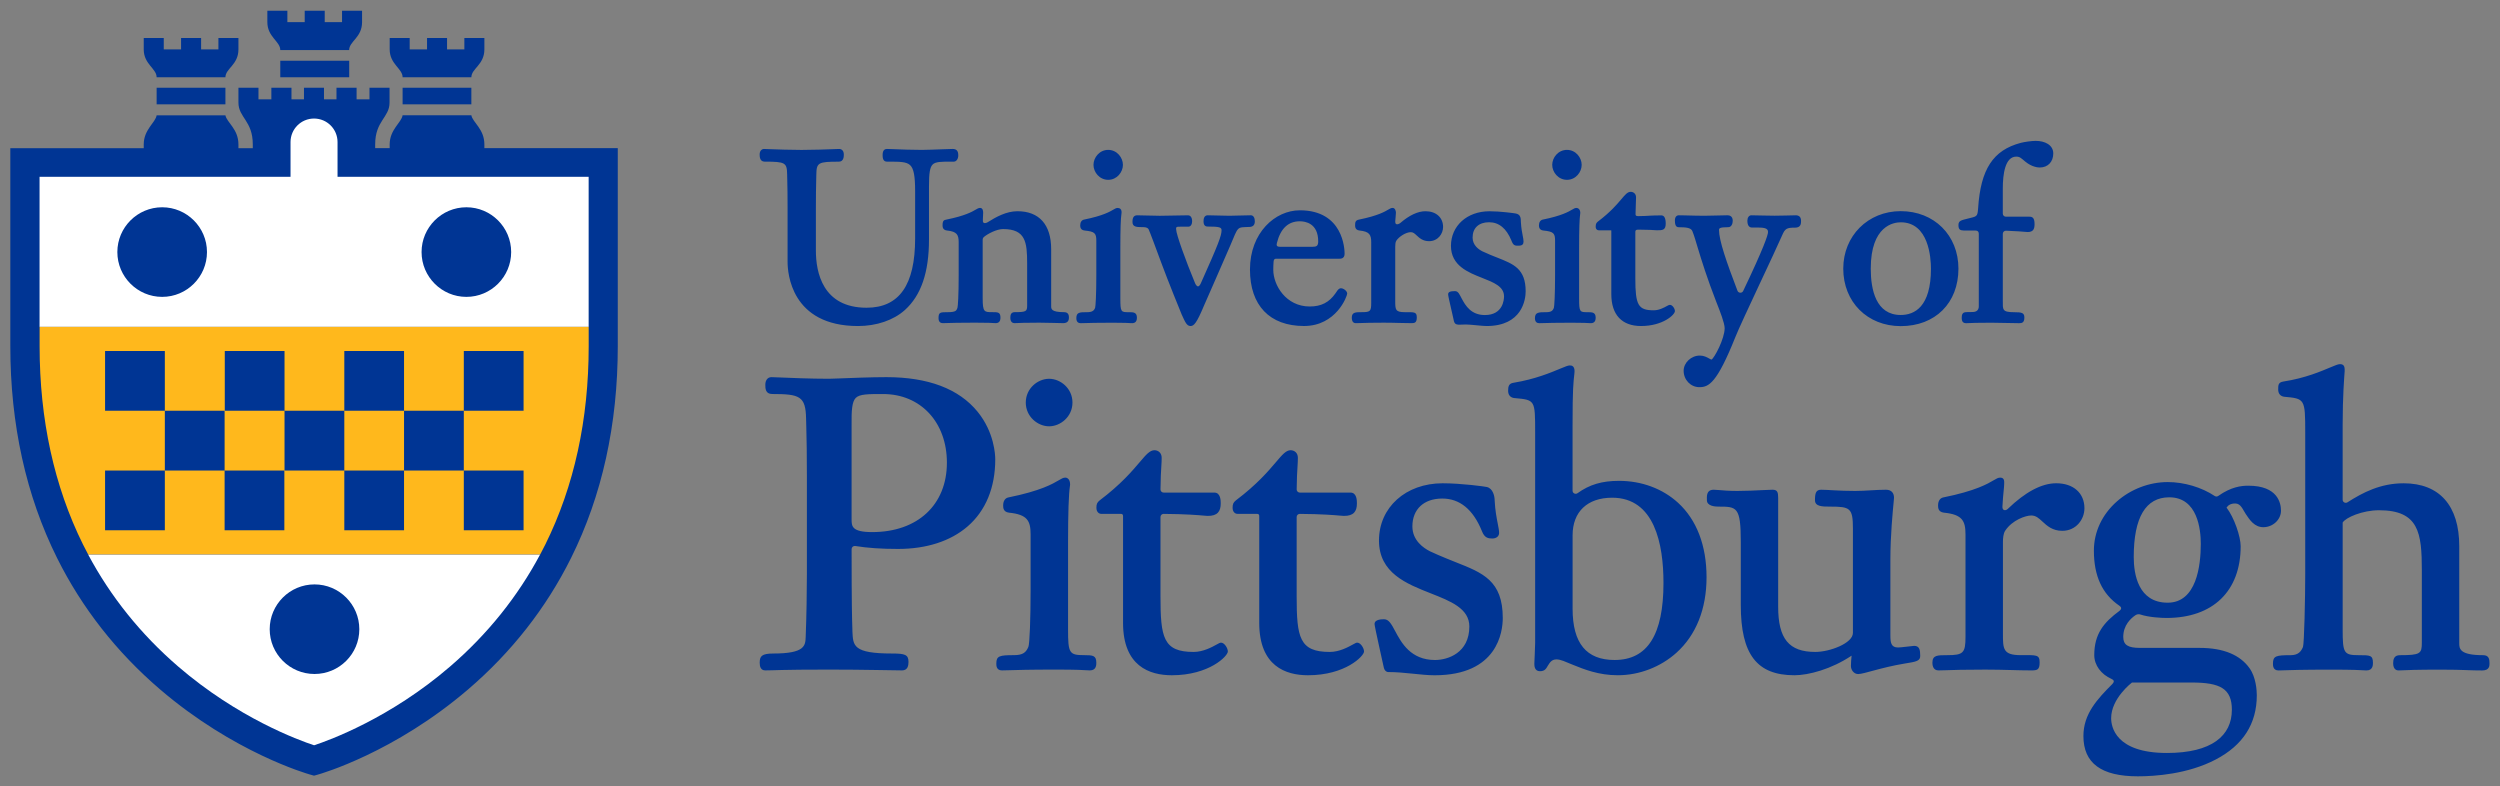
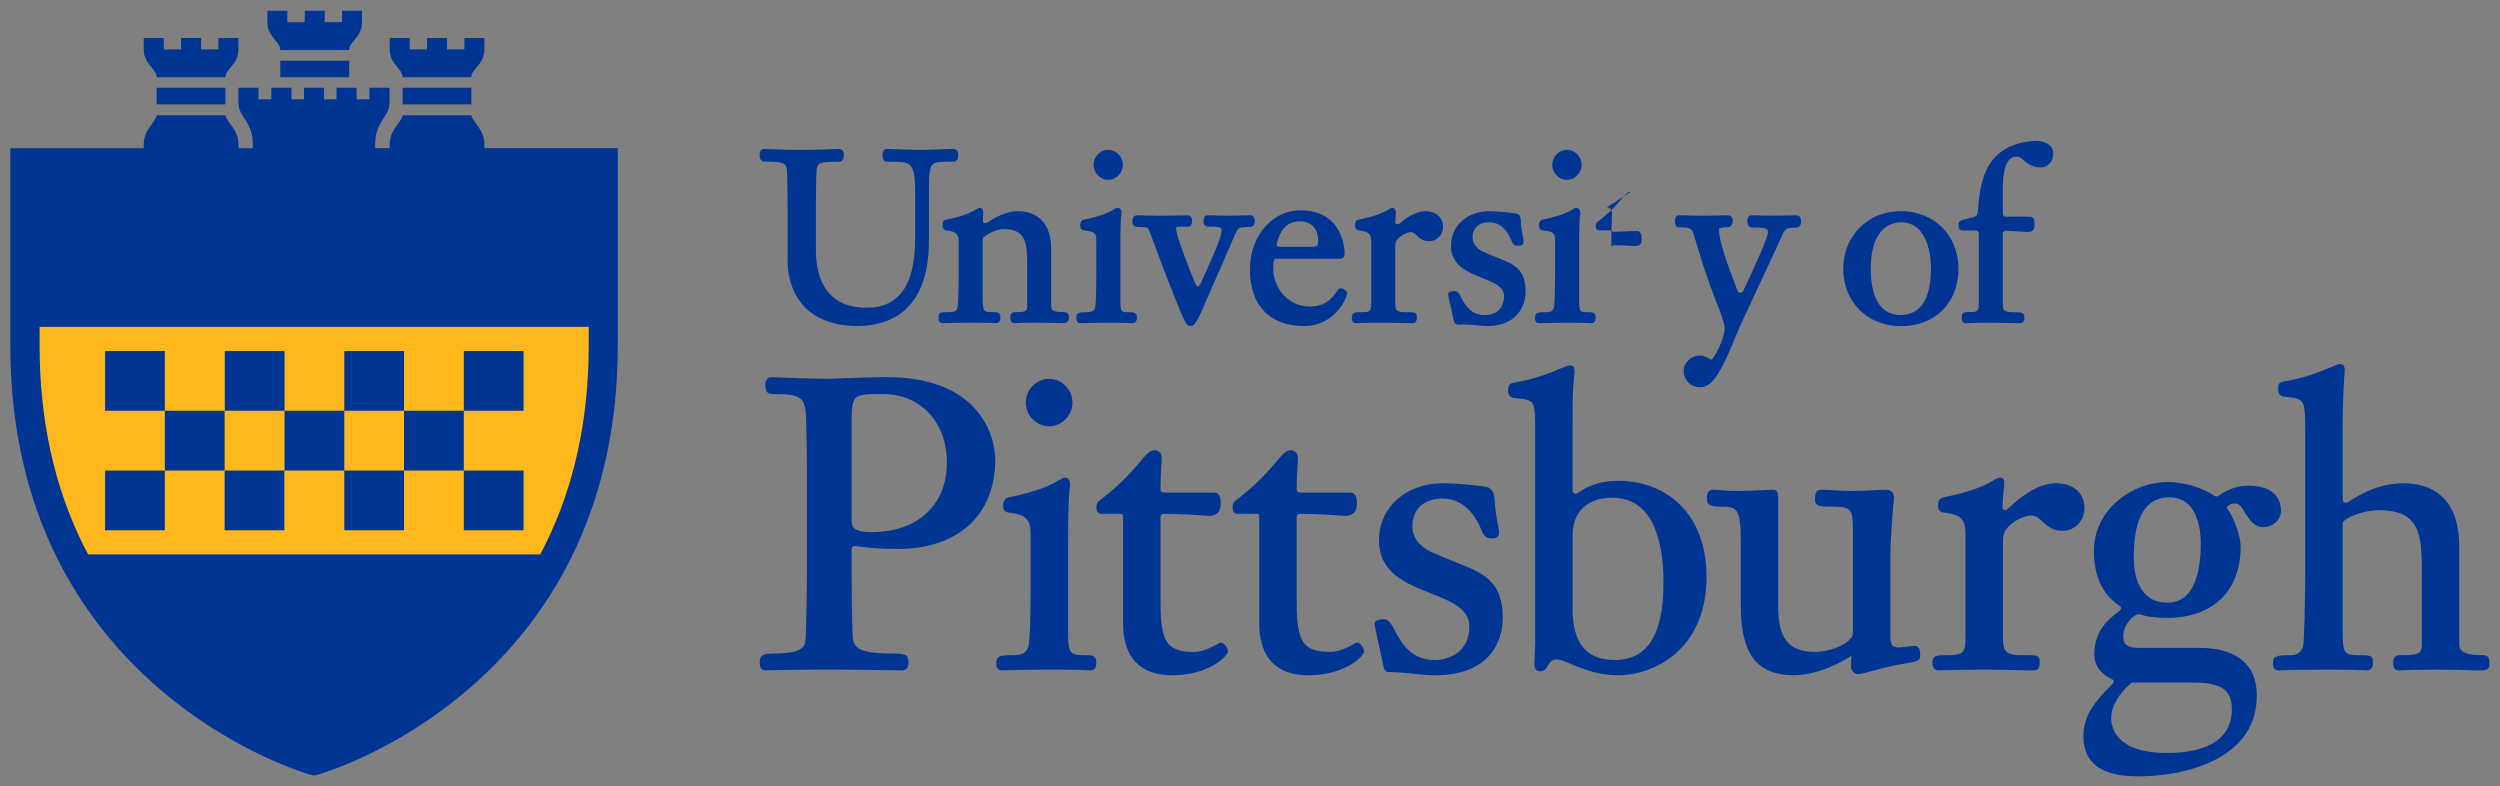
<svg xmlns="http://www.w3.org/2000/svg" width="247" height="77.658" viewBox="0 0 247 77.658">
  <rect x="0" y="0" width="247" height="77.658" fill="#808080" stroke="none" />
  <g transform="matrix(1.333 0 0 -1.333 -381.99 498.91)">
-     <path d="m306.38 373.48v-0.844c0-1.105 0.958-1.421 0.958-2.07h5.105c0 0.649 0.957 0.922 0.957 2.07v0.844h-1.484v-0.844h-1.283v0.844h-1.484v-0.844h-1.285v0.844h-1.484zm-9.163-2.02v-0.844c0-1.105 0.957-1.419 0.957-2.068h5.098c0 0.649 0.965 0.921 0.965 2.068v0.844h-1.484v-0.844h-1.283v0.844h-1.485v-0.844h-1.283v0.844h-1.484zm18.23 0v-0.844c0-1.105 0.958-1.419 0.958-2.068h5.096c0 0.649 0.965 0.921 0.965 2.068v0.844h-1.484v-0.844h-1.283v0.844h-1.484v-0.844h-1.285v0.844h-1.484zm-8.109-1.685v-1.228h5.109v1.228h-5.109zm-9.164-2.004v-1.228h5.098v1.228h-5.098zm6.063 0v-1.102c0-1.106 1.063-1.345 1.063-3.091v-0.284h-1.063v0.277c0 1.148-0.869 1.628-0.965 2.159h-5.098c-0.085-0.545-0.957-1.054-0.957-2.159v-0.277h-9.888v-14.675c0-5.8 1.166-11.082 3.463-15.697 1.842-3.702 4.409-6.978 7.63-9.738 5.476-4.693 10.899-6.254 11.127-6.318l0.291-0.082 0.293 0.082c0.228 0.064 5.651 1.621 11.127 6.312 3.221 2.76 5.788 6.038 7.63 9.74 2.297 4.616 3.463 9.898 3.463 15.702v14.675h-9.888v0.277c0 1.148-0.869 1.628-0.965 2.159h-5.096c-0.085-0.545-0.958-1.054-0.958-2.159v-0.277h-1.074v0.284c0 1.746 1.065 1.985 1.065 3.091v1.102h-1.487v-0.86h-0.955v0.86h-1.491v-0.86h-0.926v0.86h-0.743-0.741v-0.86h-0.926v0.86h-1.491v-0.86h-0.955v0.86h-1.487zm12.168 0v-1.228h5.096v1.228h-5.096zm121.06-3.936c-0.331 0-0.826-0.073-1.115-0.145-2.063-0.543-2.982-1.949-3.171-4.852-0.044-0.652-0.101-0.596-0.772-0.766-0.459-0.117-0.686-0.144-0.686-0.475 0-0.361 0.15-0.394 0.388-0.406v-0.001h0.839c0.158 0 0.281-0.038 0.281-0.265v-5.356c0-0.216-0.11-0.42-0.47-0.42-0.567 0-0.622-0.005-0.708-0.097-0.084-0.09-0.088-0.23-0.088-0.324 0-0.3 0.109-0.407 0.338-0.407 0.03 0 0.063 0.002 0.107 0.004l0.063 0.003c0.208 0.01 0.641 0.029 1.692 0.029 0.415 0 0.753-0.009 1.121-0.019 0.283-8e-3 0.621-0.016 0.927-0.016 0.214 0 0.396 0.032 0.396 0.423 0 0.351-0.198 0.391-0.757 0.391-0.906 0-0.841 0.199-0.841 0.857v4.954c0 0.064 0.024 0.123 0.07 0.167 0.046 0.043 0.107 0.067 0.168 0.063 0.287-0.013 0.641-0.032 0.932-0.048l0.023-0.001c0.291-0.016 0.592-0.05 0.64-0.05 0.409 0 0.52 0.202 0.52 0.589 0 0.453-0.152 0.548-0.372 0.548h-1.752c-0.127 0-0.23 0.103-0.23 0.23v1.856c0 1.08 0.174 2.367 0.999 2.367 0.267 0 0.359-0.115 0.658-0.362 0.498-0.413 0.953-0.445 1.081-0.445 0.601 0 1.003 0.418 1.003 1.04 0 0.645-0.646 0.933-1.286 0.933zm-94.261-0.598c-0.167 0-0.335-0.126-0.335-0.407 0-0.146 4.3e-4 -0.535 0.372-0.535 1.527 0 1.651-0.071 1.665-0.945l0.01-0.46c0.013-0.549 0.023-1.024 0.023-2.013v-4.021c0-0.793 0.252-4.745 5.221-4.745 1.369 0 2.635 0.432 3.473 1.187 1.203 1.083 1.787 2.791 1.787 5.225v3.959c0 0.983 0.071 1.402 0.271 1.601 0.214 0.213 0.65 0.213 1.373 0.211h0.19c0.192 0 0.337 0.199 0.337 0.464 0 0.335-0.127 0.478-0.423 0.478-0.104 0-0.422-0.012-0.766-0.025-0.472-0.018-1.186-0.045-1.518-0.045-0.751 0-1.509 0.031-2.013 0.051l-0.069 0.003c-0.235 0.01-0.407 0.016-0.501 0.016-0.145 0-0.318-0.077-0.318-0.442 0-0.15-9e-4 -0.5 0.318-0.5h0.125c0.819-6.3e-4 1.316 0.001 1.592-0.255 0.27-0.251 0.375-0.798 0.375-1.95v-3.478c0-3.461-1.179-5.143-3.602-5.143-3.267 0-3.754 2.65-3.754 4.229v3.179c0 0.988 0.011 1.463 0.023 2.013l0.01 0.461c0.015 0.873 0.139 0.943 1.665 0.943 0.372 0 0.372 0.388 0.372 0.535 0 0.281-0.168 0.407-0.335 0.407-0.026 0-0.1-0.002-0.209-0.006l-0.16-0.006c-0.557-0.021-1.593-0.059-2.424-0.059-0.806 0-1.837 0.037-2.401 0.057l-0.145 0.006c-0.121 5e-3 -0.202 0.007-0.23 0.007zm25.499-0.07c-0.653 0-1.091-0.574-1.091-1.11 0-0.536 0.438-1.109 1.091-1.109 0.653 0 1.091 0.573 1.091 1.109 0 0.536-0.439 1.11-1.091 1.11zm34.003 0c-0.653 0-1.093-0.574-1.093-1.11 0-0.536 0.44-1.109 1.093-1.109 0.653 0 1.09 0.573 1.09 1.109 0 0.536-0.437 1.11-1.09 1.11zm4.729-3.108c-0.235 0-0.398-0.191-0.693-0.539-0.329-0.388-0.825-0.975-1.737-1.661-0.11-0.089-0.171-0.163-0.171-0.385 0-0.11 0.037-0.188 0.11-0.233 0.059-0.037 0.121-0.035 0.173-0.038h0.87c3e-3 -0.01 0.006-0.026 0.006-0.05v-4.685c0-1.519 0.781-2.356 2.199-2.356 1.622 0 2.514 0.833 2.514 1.109 0 0.173-0.174 0.46-0.372 0.46-0.064 0-0.113-0.028-0.223-0.088-0.199-0.11-0.57-0.316-0.971-0.316-1.149 0-1.367 0.374-1.367 2.351v3.398c0 0.062-0.004 0.139 0.04 0.183 0.044 0.043 0.13 0.047 0.192 0.047h0.001c0.843-6e-3 1.063-0.03 1.228-0.04 0.067-4e-3 0.11-0.006 0.139-0.006 0.384 0 0.654-0.015 0.653 0.497 0 0.545-0.201 0.605-0.334 0.605-0.351 0-0.657-0.011-0.866-0.022l-0.026-0.003c-0.22-0.012-0.303-0.024-0.776-0.029h-0.003c-0.063 0-0.155-0.004-0.199 0.041-0.043 0.045-0.033 0.133-0.031 0.196 0.024 0.625 0.035 1.004 0.035 1.156 0 0.267-0.196 0.407-0.39 0.407zm-48.231-1.194c-0.108 0-0.196-0.052-0.321-0.126-0.251-0.148-0.773-0.456-2.171-0.738-0.179-0.034-0.286-0.066-0.286-0.42v-0.001c0-0.096-5.9e-4 -0.349 0.318-0.388 0.754-0.076 0.876-0.32 0.876-0.876v-2.407c0-1.503-0.055-2.355-0.092-2.458-0.075-0.177-0.091-0.313-0.713-0.313-0.563 0-0.688 6e-5 -0.688-0.442 0-0.307 0.174-0.372 0.319-0.372 0.077 0 0.169 0.004 0.309 0.009 0.335 0.01 0.895 0.028 2.062 0.028 0.973 0 1.308-0.021 1.452-0.031l0.025-0.001c0.03-2e-3 0.052-0.003 0.069-0.003 0.235 0 0.354 0.137 0.354 0.407 0 0.408-0.186 0.407-0.615 0.407-0.582 0-0.703 5.6e-4 -0.703 1.033v4.356c0 0.068 0.03 0.131 0.081 0.174 0.284 0.243 0.956 0.595 1.428 0.595 1.667 0 1.787-0.96 1.787-2.543v-3.145c0-0.417-0.094-0.47-0.916-0.47-0.292 0-0.33-0.213-0.33-0.425 0-0.371 0.25-0.39 0.3-0.39 0.036 0 0.08 0.001 0.148 0.004 0.198 0.01 0.61 0.031 1.696 0.031 0.523 0 1.544-0.035 1.774-0.035 0.282 0 0.425 0.137 0.425 0.407 0 0.111-1.6e-4 0.407-0.354 0.407-0.962 0-0.962 0.24-0.962 0.453v4.216c0 1.814-0.888 2.812-2.498 2.812-0.812 0-1.575-0.414-2.215-0.819-0.072-0.045-0.21-0.086-0.284-0.044-0.076 0.044-0.069 0.162-0.066 0.249 5e-3 0.134 0.01 0.24 0.015 0.33 4e-3 0.076 0.007 0.128 0.007 0.158 0 0.092-1.6e-4 0.372-0.231 0.372zm30.577 0c-0.109 0-0.198-0.052-0.321-0.125-0.25-0.148-0.77-0.456-2.171-0.74-0.264-0.053-0.286-0.195-0.286-0.42 0-0.096-2.7e-4 -0.35 0.318-0.388 0.754-0.076 0.876-0.321 0.876-0.877v-4.46c0-0.656-0.06-0.716-0.718-0.716-0.435 0-0.722-3.5e-4 -0.722-0.407 0-0.301 0.131-0.407 0.294-0.407v-0.001c0.107 0 0.253 0.004 0.388 0.009l0.029 0.001c0.292 0.01 0.733 0.026 1.661 0.026 0.439 0 0.803-0.01 1.122-0.019 0.31-9e-3 0.654-0.016 0.946-0.016 0.214 0 0.378 0.032 0.378 0.423 0 0.425-0.191 0.391-0.899 0.391-0.699 0-0.699 0.198-0.699 0.857v3.987c0 0.155 0.013 0.346 0.076 0.444 0.201 0.312 0.716 0.642 1.08 0.642 0.173 0 0.285-0.104 0.439-0.248 0.202-0.188 0.453-0.42 0.913-0.42 0.65 0 1.039 0.538 1.039 1.058 0 0.695-0.523 1.162-1.302 1.162-0.565 0-1.191-0.291-1.86-0.864-0.073-0.063-0.224-0.136-0.309-0.092-0.086 0.044-0.077 0.19-0.069 0.286 8e-3 0.09 0.015 0.169 0.022 0.239l0.001 0.025c0.013 0.137 0.022 0.226 0.022 0.299 0 0.137-0.067 0.354-0.249 0.354zm-20.376-0.001c-0.11 0-0.198-0.052-0.319-0.125-0.251-0.148-0.772-0.456-2.172-0.738-0.175-0.034-0.286-0.195-0.286-0.42 0-0.096-5.9e-4 -0.351 0.318-0.39 0.754-0.076 0.876-0.194 0.876-0.75v-2.533c0-1.504-0.054-2.355-0.091-2.458-0.075-0.177-0.19-0.312-0.58-0.312-0.564 0-0.81-0.001-0.81-0.444 0-0.307 0.173-0.371 0.319-0.371v-0.001c0.076 0 0.17 0.003 0.311 0.007 0.334 0.01 0.881 0.028 2.048 0.028 0.897 0 1.223-0.022 1.364-0.031h0.023c0.032-2e-3 0.053-0.003 0.07-0.003 0.235 0 0.354 0.137 0.354 0.407 0 0.407-0.265 0.407-0.599 0.407-0.582 0-0.628-9e-4 -0.628 1.031v3.794c0 1.28 0.026 2.107 0.079 2.455 5e-3 0.036 0.09 0.445-0.277 0.445zm34.002 0c-0.109 0-0.197-0.052-0.319-0.125-0.251-0.148-0.773-0.456-2.172-0.738-0.176-0.034-0.286-0.195-0.286-0.42 0-0.096 4e-5 -0.351 0.318-0.39 0.755-0.076 0.876-0.194 0.876-0.75v-2.533c0-1.504-0.054-2.355-0.091-2.458-0.075-0.177-0.165-0.312-0.555-0.312-0.564 0-0.847-0.001-0.847-0.444 0-0.307 0.174-0.371 0.321-0.371v-0.001c0.076 0 0.168 0.003 0.309 0.007 0.333 0.01 0.894 0.028 2.061 0.028 0.897 0 1.222-0.022 1.362-0.031h0.023c0.031-2e-3 0.053-0.003 0.07-0.003 0.236 0 0.356 0.137 0.356 0.407 0 0.407-0.264 0.407-0.599 0.407-0.582 0-0.628-9e-4 -0.628 1.031v3.794c0 1.28 0.026 2.107 0.078 2.455 6e-3 0.036 0.009 0.058 0.009 0.075 0 0.257-0.144 0.371-0.286 0.371zm-20.506-0.176c-1.814 0-3.691-1.643-3.691-4.393 0-2.658 1.461-4.182 4.008-4.182 2.387 9.7e-4 3.199 2.213 3.199 2.408 0 0.171-0.259 0.39-0.461 0.39-0.16 0-0.251-0.141-0.341-0.278-0.02-0.03-0.041-0.062-0.067-0.097-0.47-0.676-1.059-0.977-1.909-0.977-1.762 0-2.701 1.579-2.701 2.719 0 0.224 0.008 0.425 0.023 0.614 0.011 0.119 0.054 0.208 0.174 0.208h4.701c0.106 0 0.388 1.3e-4 0.388 0.372 0 0.329-0.092 3.217-3.322 3.217zm44.543-0.062c-2.429 0-4.26-1.832-4.26-4.261 0-2.469 1.791-4.261 4.26-4.261 2.559 0 4.277 1.713 4.277 4.261 0 2.469-1.799 4.261-4.277 4.261zm-30.489-0.009c-1.65 0-2.848-1.079-2.848-2.566 0-1.462 1.277-1.965 2.304-2.369 0.875-0.344 1.63-0.642 1.63-1.373 0-0.231-0.068-1.384-1.421-1.384-1.017 0-1.434 0.695-1.71 1.211-0.166 0.309-0.256 0.562-0.502 0.562-0.329 0-0.51-0.049-0.51-0.237 0-0.102 0.078-0.44 0.256-1.214 0.073-0.32 0.122-0.514 0.146-0.647 0.025-0.133 0.054-0.318 0.236-0.368 0.16-0.043 0.29-0.007 0.687-0.007 0.329 0 1.2-0.114 1.522-0.114 2.642 0 2.899 1.966 2.899 2.568 0 1.675-0.886 2.023-2.111 2.505-0.329 0.129-0.702 0.276-1.097 0.464-0.272 0.136-0.725 0.45-0.725 1.017 0 0.713 0.457 1.138 1.225 1.138 0.728 0 1.284-0.456 1.652-1.356l0.031-0.075c0.127-0.333 0.312-0.306 0.495-0.306 0.313 0 0.372 0.131 0.372 0.319 0 0.107-0.025 0.239-0.059 0.413-0.048 0.243-0.113 0.576-0.135 0.992 0 0.38-0.045 0.6-0.397 0.665-0.099 0.018-1.128 0.163-1.942 0.163zm-26.104-0.297c-0.349 0-0.349-0.35-0.349-0.501 0-0.35 0.281-0.378 0.706-0.378 0.034 0 0.399 0.027 0.491-0.164 0.093-0.19 0.54-1.4 0.942-2.49 0.478-1.296 1.459-3.71 1.51-3.826 0.264-0.583 0.383-0.85 0.656-0.85 0.251 0 0.461 0.231 0.999 1.52 0.104 0.244 1.521 3.451 1.941 4.44 0.631 1.488 0.472 1.338 1.434 1.386h0.032c0.222 0.025 0.357 0.138 0.357 0.419 0 0.215-0.08 0.444-0.299 0.444-0.252 0-0.55-0.009-0.801-0.018h-0.018c-0.264-9e-3 -0.521-0.018-0.765-0.018-0.241 0-0.498 0.007-0.747 0.016l-0.035 0.001c-0.244 8e-3 -0.593 0.018-0.825 0.018-0.266 0-0.312-0.258-0.312-0.444 0-0.294 0.13-0.39 0.297-0.39 0.895 0 1.039-0.058 1.039-0.277 0-0.395-0.229-1.012-1.537-3.929-0.039-0.087-0.113-0.225-0.207-0.229-0.094 1e-3 -0.181 0.146-0.217 0.233-0.677 1.627-1.406 3.634-1.406 4.002 0 0.041-0.041 0.176 0.144 0.186 0.18 0.01 0.423 0.002 0.659 0.003h0.094c0.208 0 0.289 0.213 0.289 0.397 0 0.286-0.12 0.447-0.311 0.447-0.167 0-1.914-0.035-2.089-0.035-0.271 0-1.673 0.035-1.674 0.035zm40.151 0c-0.184 0-0.297-0.134-0.297-0.39 0-0.245 0.043-0.495 0.275-0.495 0.549 0 0.916-0.038 1.018-0.286 0.139-0.339 0.249-0.736 0.401-1.238 0.283-0.928 0.669-2.199 1.39-4.053l0.053-0.133c0.192-0.489 0.551-1.4 0.551-1.77 0-0.79-0.764-2.218-0.974-2.331-0.044 6e-3 -0.121 0.049-0.186 0.086-0.159 0.089-0.378 0.212-0.683 0.212-0.637 0-1.197-0.528-1.197-1.128 0-0.67 0.521-1.214 1.162-1.214 0.696 0 1.296 0.268 2.679 3.731 0.208 0.531 1.027 2.283 1.818 3.977l0.031 0.064c0.602 1.287 1.312 2.794 1.607 3.472 0.219 0.513 0.344 0.579 0.955 0.579 0.307 0 0.448 0.145 0.448 0.432 9.4e-4 0.078 0.02 0.261-0.101 0.384-0.065 0.065-0.17 0.1-0.27 0.1-0.279 0-0.55-0.009-0.788-0.018-0.501-0.018-1.084-0.017-1.623 0-0.267 8e-3 -0.606 0.018-0.894 0.018-0.19 0-0.3-0.179-0.3-0.407 0-0.499 0.276-0.502 0.362-0.502l0.157 0.001c0.322-6.3e-4 0.782 0.024 0.945-0.138 0.047-0.046 0.069-0.105 0.069-0.188 0-0.224-0.334-1.217-1.843-4.374-0.041-0.085-0.118-0.134-0.217-0.13-0.094 3e-3 -0.172 0.059-0.207 0.148-0.82 2.145-1.367 3.731-1.367 4.502 0 0.118 0.043 0.207 0.683 0.207 0.231 0 0.335 0.246 0.335 0.475 0 0.368-0.272 0.407-0.39 0.407-0.253 0-0.521-0.009-0.82-0.018-0.294-9e-3 -0.609-0.018-0.918-0.018-0.393 0-0.916 0.015-1.31 0.025l-0.12 0.003c-0.167 5e-3 -0.372 0.007-0.435 0.007zm-28.102-0.445c0.411 0 1.367-0.145 1.367-1.49 0-0.343-0.129-0.401-0.419-0.401h-2.418c-0.073 0-0.17 0.01-0.214 0.067-0.043 0.055-0.027 0.148-0.01 0.215 0.267 1.067 0.838 1.608 1.695 1.608zm44.543-0.076c2.078 0 2.24-2.628 2.24-3.434 0-2.838-1.218-3.435-2.24-3.435-1.836 0-2.221 1.869-2.221 3.435 0 3.186 1.7 3.434 2.221 3.434zm32.55-10.513c-0.13 0-0.327-0.082-0.684-0.231-0.698-0.29-1.859-0.803-3.508-1.058-0.379-0.059-0.381-0.271-0.381-0.592 0-0.295 0.153-0.489 0.431-0.535 1.545-0.141 1.573-0.144 1.573-2.646v-10.466c0-1.873-0.077-5.186-0.166-5.432-0.127-0.296-0.313-0.611-0.914-0.611-1.08 0-1.312-0.054-1.312-0.625 0-0.138-2e-4 -0.507 0.415-0.507 0.075 0 0.18 0.003 0.344 0.01 0.466 0.016 1.438 0.05 3.545 0.05 1.642 0 2.228-0.036 2.478-0.051 0.073-4e-3 0.119-0.007 0.154-0.007 0.475 0 0.475 0.411 0.475 0.565 0 0.565-0.213 0.565-1.044 0.565-1.109 0-1.2 0.142-1.2 1.887v7.942c0.216 0.367 1.456 0.913 2.695 0.913 2.959 0 3.173-1.685 3.173-4.459v-5.354c0-0.812-0.101-0.929-1.625-0.929-0.439 0-0.5-0.32-0.5-0.595 0-0.497 0.296-0.536 0.387-0.536 0.059 0 0.134 0.003 0.256 0.009 0.346 0.016 1.065 0.05 2.883 0.05 0.906 0 1.46-0.018 1.947-0.035l0.042-0.003c0.353-0.012 0.715-0.022 1.088-0.022 0.539 0 0.538 0.35 0.538 0.533 0 0.289-0.036 0.599-0.475 0.599-1.767 0-1.767 0.499-1.767 0.899v7.178c0 3.006-1.465 4.663-4.123 4.663-1.715 0-3.017-0.679-4.166-1.412-0.072-0.046-0.16-0.048-0.234-0.007-0.075 0.041-0.12 0.115-0.12 0.201v5.527c0 2.182 0.121 3.57 0.148 3.987 0.027 0.417-0.095 0.535-0.353 0.535zm-57.079-0.095c-0.129 0-0.326-0.081-0.684-0.23-0.697-0.289-1.859-0.788-3.505-1.059-0.329-0.054-0.381-0.27-0.381-0.592 0-0.295 0.151-0.489 0.428-0.535l0.066-0.006c1.51-0.137 1.509-0.137 1.509-2.543v-15.609c0-0.395-0.059-1.326-0.059-1.526 0-0.14-1.9e-4 -0.565 0.415-0.565 0.394 0 0.473 0.23 0.596 0.426 0.144 0.231 0.281 0.45 0.631 0.45 0.31 0 0.654-0.172 1.17-0.382 0.867-0.353 1.945-0.792 3.375-0.792 1.585 0 3.171 0.609 4.349 1.671 1.456 1.313 2.227 3.248 2.227 5.593 0 2.348-0.732 4.258-2.114 5.521-1.147 1.047-2.699 1.623-4.373 1.623-1.262 0-2.182-0.273-3.075-0.914-0.073-0.053-0.165-0.06-0.245-0.019-0.077 0.04-0.123 0.116-0.123 0.204v4.86c0 2.715 0.06 3.141 0.135 3.823 3e-3 0.027 0.012 0.131 0.012 0.171 0 0.373-0.19 0.431-0.354 0.431zm-59.178-0.87c-0.271 0-0.447-0.222-0.447-0.565 0-0.256 5.2e-4 -0.684 0.507-0.684 2.045 0 2.486-0.158 2.514-1.831l0.018-0.709c0.024-0.991 0.042-1.775 0.042-3.504v-7.327c0-1.246-0.028-3.1-0.089-4.63-0.025-0.64-0.043-1.233-2.395-1.233-0.872 0-1.014-0.202-1.014-0.686 0-0.266 0.066-0.565 0.415-0.565 0.661 0 1.109 0.06 4.724 0.06 2.687 0 4.69-0.06 5.415-0.06 0.416 0 0.475 0.357 0.475 0.623 0 0.543-0.257 0.628-1.211 0.628-2.912 0-2.893 0.583-2.946 1.632l-0.003 0.174c-0.027 0.843-0.055 1.713-0.057 5.934 0 0.068 0.029 0.132 0.081 0.176 0.051 0.044 0.12 0.063 0.186 0.053 0.925-0.149 1.934-0.218 3.176-0.218 2.11 0 3.893 0.578 5.155 1.67 1.341 1.16 2.049 2.877 2.049 4.967 0 0.322-0.064 2.002-1.307 3.53-1.387 1.703-3.663 2.566-6.765 2.566-1.113 0-2.689-0.063-3.546-0.097-0.363-0.014-0.626-0.023-0.702-0.023-1.391 0-2.908 0.065-3.724 0.1l-0.04 0.001c-0.272 0.011-0.45 0.019-0.511 0.019zm20.587-0.12c-0.836 0-1.73-0.707-1.73-1.761 0-1.054 0.894-1.762 1.73-1.762 0.836 0 1.731 0.709 1.731 1.762 0 1.054-0.895 1.761-1.731 1.761zm-12.305-1.131c2.784 0 4.729-2.091 4.729-5.086 0-3.126-2.172-5.146-5.536-5.146-1.528 0-1.528 0.445-1.528 0.959v6.97c-0.013 1.091 0.031 1.734 0.306 2.013 0.288 0.29 0.906 0.29 2.029 0.29zm20.114-4.163c-0.341 0-0.62-0.327-1.083-0.873-0.563-0.664-1.415-1.668-2.974-2.842-0.203-0.162-0.246-0.289-0.246-0.558 0-0.293 0.18-0.445 0.357-0.445h1.422c0.149 0 0.195-0.04 0.195-0.171v-7.906c0-3.211 1.966-3.885 3.615-3.885 2.769 0 4.153 1.424 4.153 1.761 0 0.24-0.249 0.656-0.504 0.656-0.075 0-0.148-0.04-0.319-0.135-0.351-0.194-1.003-0.554-1.715-0.554-2.255 0-2.455 1.07-2.455 4.129v5.873c0 0.062 0.023 0.119 0.067 0.163 0.044 0.044 0.106 0.067 0.164 0.067 1.666-0.012 2.58-0.093 2.969-0.127 0.151-0.014 0.228-0.019 0.281-0.021 0.748-0.014 0.984 0.337 0.984 0.924 0 0.199-0.001 0.804-0.476 0.804h-3.759c-0.062 0-0.121 0.025-0.164 0.069-0.043 0.044-0.066 0.103-0.066 0.166 8e-3 0.827 0.038 1.33 0.062 1.708 0.015 0.243 0.026 0.435 0.026 0.633 0 0.388-0.278 0.564-0.536 0.564zm10.096 0c-0.341 0-0.62-0.327-1.083-0.873-0.563-0.664-1.415-1.668-2.974-2.842-0.203-0.162-0.248-0.289-0.248-0.558 0-0.293 0.181-0.445 0.357-0.445h1.424c0.149 0 0.193-0.04 0.193-0.171v-7.906c0-3.211 1.966-3.885 3.615-3.885 2.769 0 4.153 1.424 4.153 1.761 0 0.24-0.249 0.656-0.504 0.656-0.076 0-0.148-0.04-0.319-0.135-0.351-0.194-1.002-0.554-1.714-0.554-2.256 0-2.457 1.07-2.457 4.129v5.873c0 0.062 0.023 0.119 0.067 0.163 0.044 0.044 0.108 0.067 0.166 0.067 1.666-0.012 2.578-0.093 2.968-0.127 0.151-0.014 0.228-0.019 0.281-0.021 0.748-0.014 0.984 0.337 0.984 0.924 0 0.199-2.8e-4 0.804-0.476 0.804h-3.759c-0.062 0-0.119 0.025-0.163 0.069-0.044 0.044-0.068 0.103-0.067 0.166 8e-3 0.827 0.039 1.33 0.063 1.708 0.015 0.243 0.026 0.435 0.026 0.633 0 0.388-0.278 0.564-0.536 0.564zm-16.708-2.032c-0.149 0-0.278-0.076-0.48-0.195-0.432-0.256-1.333-0.789-3.741-1.274-0.239-0.049-0.382-0.27-0.382-0.592 0-0.156 5.9e-4 -0.482 0.429-0.536 1.374-0.137 1.605-0.609 1.605-1.617v-4.097c0-2.167-0.072-4.026-0.166-4.236-0.169-0.396-0.388-0.611-1.063-0.611-1.08 0-1.312-0.054-1.312-0.625 0-0.138-5.1e-4 -0.505 0.415-0.505 0.13 0 0.291 0.004 0.511 0.012 0.564 0.018 1.507 0.048 3.526 0.048 1.515 0 2.083-0.037 2.325-0.053 0.075-5e-3 0.124-0.007 0.16-0.007 0.475 0 0.475 0.411 0.475 0.565 0 0.544-0.258 0.565-0.895 0.565-1.11 0-1.2 0.142-1.2 1.887v6.458c0 2.186 0.047 3.6 0.141 4.203 8e-3 0.049 0.01 0.08 0.01 0.104 0 0.35-0.178 0.507-0.356 0.507zm69.293 0c-0.15 0-0.281-0.077-0.48-0.195-0.433-0.256-1.334-0.789-3.741-1.274-0.239-0.048-0.381-0.27-0.381-0.592 0-0.156-5.3e-4 -0.48 0.428-0.535 1.375-0.137 1.605-0.61 1.605-1.619v-7.595c0-1.185-0.163-1.349-1.348-1.349-0.75 0-1.105-5.8e-4 -1.105-0.565 0-0.511 0.312-0.565 0.445-0.565 0.184 0 0.354 0.005 0.614 0.015 0.496 0.018 1.244 0.044 2.855 0.044 0.717 0 1.314-0.016 1.89-0.031h0.023c0.48-0.014 0.977-0.028 1.497-0.028 0.456 0 0.624 0.044 0.624 0.595 0 0.595-0.25 0.536-1.402 0.536-1.319 0-1.318 0.465-1.318 1.588v6.788c0 0.289 0.027 0.632 0.164 0.841 0.53 0.806 1.529 1.135 1.932 1.135 0.345 0 0.561-0.199 0.836-0.454 0.328-0.303 0.735-0.683 1.465-0.683 1.028 0 1.644 0.851 1.644 1.673 0 1.125-0.82 1.852-2.09 1.852-1.079 0-2.29-0.642-3.599-1.907-0.071-0.069-0.191-0.113-0.281-0.073-0.088 0.04-0.113 0.151-0.108 0.249 0.024 0.51 0.063 0.892 0.091 1.176 0.02 0.198 0.038 0.371 0.038 0.498 0 0.155 0.053 0.476-0.297 0.476zm12.416-0.33c-1.363 0-2.739-0.526-3.773-1.443-1.094-0.97-1.696-2.261-1.696-3.637 0-1.885 0.618-3.221 1.888-4.084 0.065-0.044 0.132-0.106 0.133-0.183 2e-3 -0.074-0.06-0.15-0.12-0.195-1.156-0.852-1.873-1.699-1.873-3.284 0-0.752 0.512-1.424 1.272-1.761 0.073-0.032 0.166-0.087 0.174-0.166 7e-3 -0.07-0.047-0.155-0.101-0.209-1.117-1.12-2.149-2.218-2.149-3.86 0-2.01 1.318-2.987 4.033-2.987 1.269 0 3.708 0.162 5.771 1.244 2.022 1.06 3.047 2.643 3.047 4.765 0 0.364-0.061 1.338-0.538 2.004-0.696 0.973-1.905 1.506-3.705 1.506h-4.427c-0.884 0-1.228 0.227-1.228 0.81 0 0.867 0.554 1.379 0.916 1.62 0.116 0.077 0.26 0.073 0.33 0.05 0.662-0.222 1.615-0.262 1.957-0.262 3.444 0 5.499 1.989 5.499 5.32 0 0.708-0.482 2.133-1.047 2.859 0.115 0.168 0.288 0.306 0.645 0.306 0.412 0 0.551-0.438 0.778-0.779 0.289-0.436 0.649-0.979 1.302-0.979 0.711 0 1.311 0.56 1.311 1.223 0 0.557-0.236 1.853-2.418 1.853-0.537 0-1.277-0.087-2.234-0.76-0.078-0.056-0.181-0.057-0.259-0.004-0.97 0.647-2.273 1.033-3.486 1.033zm-53.736-0.089c-2.736 0-4.721-1.784-4.721-4.244 0-2.404 2.04-3.207 3.842-3.916 1.47-0.578 2.856-1.124 2.856-2.455 0-1.961-1.599-2.484-2.544-2.484-1.808 0-2.498 1.29-2.955 2.144-0.272 0.509-0.47 0.876-0.814 0.876-0.176 0-0.713-5e-5 -0.713-0.356 0-0.179 0.653-3.052 0.687-3.23 0.034-0.178 0.167-0.327 0.325-0.327 1.229 0 2.433-0.239 3.439-0.239 4.688 0 5.052 3.248 5.052 4.244 0 2.765-1.472 3.345-3.51 4.147 0 0-1.208 0.475-1.882 0.797-0.488 0.244-1.307 0.807-1.307 1.844 0 1.275 0.85 2.067 2.216 2.067 1.294 0 2.279-0.805 2.928-2.391l0.016-0.038c0.188-0.492 0.468-0.533 0.763-0.533 0.303 0 0.505 0.167 0.505 0.416 0 0.171-0.044 0.396-0.1 0.68-0.082 0.418-0.194 0.991-0.229 1.714 0 0.325-0.124 0.903-0.583 1.008-0.142 0.037-1.899 0.275-3.274 0.275zm20.089-0.479c-0.58 0-0.505-0.543-0.505-0.775 0-0.429 0.586-0.476 0.835-0.476 1.389 0 1.677 3.9e-4 1.677-2.634v-4.665c0-3.645 1.189-5.2 3.974-5.2 1.056 0 2.746 0.452 4.239 1.453-0.025-0.247-0.05-0.531-0.05-0.768 0-0.288 0.215-0.596 0.536-0.596 0.434 0 1.659 0.483 3.466 0.781 0.862 0.134 1.135 0.195 1.135 0.564 0 0.461-0.064 0.744-0.45 0.744-0.094 0-0.963-0.12-1.191-0.12-0.531 0-0.571 0.367-0.571 0.929v5.623c0 1.717 0.177 3.546 0.243 4.235 0.021 0.216 0.026 0.28 0.026 0.309 0 0.379-0.216 0.596-0.595 0.596-0.379 0-0.769-0.023-1.147-0.045-0.372-0.022-0.756-0.044-1.127-0.044-1.218 0-2.066 0.089-2.533 0.089-0.386 0-0.456-0.261-0.456-0.775 0-0.476 0.55-0.476 1.132-0.476 1.468 0 1.68-0.1 1.68-1.617v-7.746c0-0.763-1.711-1.408-2.786-1.408-1.956 0-2.754 0.972-2.754 3.353v8.073c0 0.412-0.06 0.596-0.415 0.596-0.164 0-0.424-0.013-0.754-0.029l-0.018-0.001c-0.498-0.025-1.179-0.059-1.83-0.059-0.632 0-1.046 0.036-1.365 0.064-0.161 0.014-0.29 0.025-0.4 0.025zm33.766-0.562c2.109 0 2.336-2.407 2.336-3.442 0-1.632-0.318-4.368-2.455-4.368-2.188 0-2.515 2.119-2.515 3.382 0 2.939 0.886 4.428 2.634 4.428zm-41.292-0.029c3.143 0 3.803-3.434 3.803-6.314 0-3.845-1.186-5.714-3.623-5.714-2.095 0-3.113 1.242-3.113 3.8v5.443c0 1.743 1.097 2.785 2.933 2.785zm38.528-13.698h4.418c2.115 0 2.985-0.447 2.985-2.02 0-1.921-1.485-3.202-4.816-3.202-3.833 0-4.131 1.971-4.131 2.575 0 1.48 1.544 2.647 1.544 2.647z" fill="#003594" />
-     <path d="m309.84 365.49c-0.962 0-1.742-0.78-1.742-1.742v-2.578h-18.602v-11.121h40.698v11.121h-18.612v2.578c0 0.962-0.78 1.742-1.742 1.742zm-11.256-6.577c1.831 0 3.321-1.49 3.321-3.319 0-1.831-1.489-3.322-3.321-3.322-1.831 0-3.322 1.491-3.322 3.322 0 1.829 1.491 3.319 3.322 3.319zm22.548 0c1.831 0 3.319-1.49 3.319-3.319 0-1.831-1.488-3.322-3.319-3.322-1.831 0-3.322 1.491-3.322 3.322 0 1.829 1.491 3.319 3.322 3.319zm-28.039-25.73c1.668-3.13 3.909-5.92 6.672-8.303 4.421-3.812 8.908-5.457 10.08-5.843 1.171 0.386 5.658 2.028 10.08 5.839 2.765 2.383 5.007 5.175 6.675 8.307h-33.507zm16.783-2.222c1.831 0 3.321-1.491 3.321-3.322s-1.489-3.318-3.321-3.318c-1.831 0-3.322 1.486-3.322 3.318s1.491 3.322 3.322 3.322z" fill="#fff" />
+     <path d="m306.38 373.48v-0.844c0-1.105 0.958-1.421 0.958-2.07h5.105c0 0.649 0.957 0.922 0.957 2.07v0.844h-1.484v-0.844h-1.283v0.844h-1.484v-0.844h-1.285v0.844h-1.484zm-9.163-2.02v-0.844c0-1.105 0.957-1.419 0.957-2.068h5.098c0 0.649 0.965 0.921 0.965 2.068v0.844h-1.484v-0.844h-1.283v0.844h-1.485v-0.844h-1.283v0.844h-1.484zm18.23 0v-0.844c0-1.105 0.958-1.419 0.958-2.068h5.096c0 0.649 0.965 0.921 0.965 2.068v0.844h-1.484v-0.844h-1.283v0.844h-1.484v-0.844h-1.285v0.844h-1.484zm-8.109-1.685v-1.228h5.109v1.228h-5.109zm-9.164-2.004v-1.228h5.098v1.228h-5.098zm6.063 0v-1.102c0-1.106 1.063-1.345 1.063-3.091v-0.284h-1.063v0.277c0 1.148-0.869 1.628-0.965 2.159h-5.098c-0.085-0.545-0.957-1.054-0.957-2.159v-0.277h-9.888v-14.675c0-5.8 1.166-11.082 3.463-15.697 1.842-3.702 4.409-6.978 7.63-9.738 5.476-4.693 10.899-6.254 11.127-6.318l0.291-0.082 0.293 0.082c0.228 0.064 5.651 1.621 11.127 6.312 3.221 2.76 5.788 6.038 7.63 9.74 2.297 4.616 3.463 9.898 3.463 15.702v14.675h-9.888v0.277c0 1.148-0.869 1.628-0.965 2.159h-5.096c-0.085-0.545-0.958-1.054-0.958-2.159v-0.277h-1.074v0.284c0 1.746 1.065 1.985 1.065 3.091v1.102h-1.487v-0.86h-0.955v0.86h-1.491v-0.86h-0.926v0.86h-0.743-0.741v-0.86h-0.926v0.86h-1.491v-0.86h-0.955v0.86h-1.487zm12.168 0v-1.228h5.096v1.228h-5.096zm121.06-3.936c-0.331 0-0.826-0.073-1.115-0.145-2.063-0.543-2.982-1.949-3.171-4.852-0.044-0.652-0.101-0.596-0.772-0.766-0.459-0.117-0.686-0.144-0.686-0.475 0-0.361 0.15-0.394 0.388-0.406v-0.001h0.839c0.158 0 0.281-0.038 0.281-0.265v-5.356c0-0.216-0.11-0.42-0.47-0.42-0.567 0-0.622-0.005-0.708-0.097-0.084-0.09-0.088-0.23-0.088-0.324 0-0.3 0.109-0.407 0.338-0.407 0.03 0 0.063 0.002 0.107 0.004l0.063 0.003c0.208 0.01 0.641 0.029 1.692 0.029 0.415 0 0.753-0.009 1.121-0.019 0.283-8e-3 0.621-0.016 0.927-0.016 0.214 0 0.396 0.032 0.396 0.423 0 0.351-0.198 0.391-0.757 0.391-0.906 0-0.841 0.199-0.841 0.857v4.954c0 0.064 0.024 0.123 0.07 0.167 0.046 0.043 0.107 0.067 0.168 0.063 0.287-0.013 0.641-0.032 0.932-0.048l0.023-0.001c0.291-0.016 0.592-0.05 0.64-0.05 0.409 0 0.52 0.202 0.52 0.589 0 0.453-0.152 0.548-0.372 0.548h-1.752c-0.127 0-0.23 0.103-0.23 0.23v1.856c0 1.08 0.174 2.367 0.999 2.367 0.267 0 0.359-0.115 0.658-0.362 0.498-0.413 0.953-0.445 1.081-0.445 0.601 0 1.003 0.418 1.003 1.04 0 0.645-0.646 0.933-1.286 0.933zm-94.261-0.598c-0.167 0-0.335-0.126-0.335-0.407 0-0.146 4.3e-4 -0.535 0.372-0.535 1.527 0 1.651-0.071 1.665-0.945l0.01-0.46c0.013-0.549 0.023-1.024 0.023-2.013v-4.021c0-0.793 0.252-4.745 5.221-4.745 1.369 0 2.635 0.432 3.473 1.187 1.203 1.083 1.787 2.791 1.787 5.225v3.959c0 0.983 0.071 1.402 0.271 1.601 0.214 0.213 0.65 0.213 1.373 0.211h0.19c0.192 0 0.337 0.199 0.337 0.464 0 0.335-0.127 0.478-0.423 0.478-0.104 0-0.422-0.012-0.766-0.025-0.472-0.018-1.186-0.045-1.518-0.045-0.751 0-1.509 0.031-2.013 0.051l-0.069 0.003c-0.235 0.01-0.407 0.016-0.501 0.016-0.145 0-0.318-0.077-0.318-0.442 0-0.15-9e-4 -0.5 0.318-0.5h0.125c0.819-6.3e-4 1.316 0.001 1.592-0.255 0.27-0.251 0.375-0.798 0.375-1.95v-3.478c0-3.461-1.179-5.143-3.602-5.143-3.267 0-3.754 2.65-3.754 4.229v3.179c0 0.988 0.011 1.463 0.023 2.013l0.01 0.461c0.015 0.873 0.139 0.943 1.665 0.943 0.372 0 0.372 0.388 0.372 0.535 0 0.281-0.168 0.407-0.335 0.407-0.026 0-0.1-0.002-0.209-0.006l-0.16-0.006c-0.557-0.021-1.593-0.059-2.424-0.059-0.806 0-1.837 0.037-2.401 0.057l-0.145 0.006c-0.121 5e-3 -0.202 0.007-0.23 0.007zm25.499-0.07c-0.653 0-1.091-0.574-1.091-1.11 0-0.536 0.438-1.109 1.091-1.109 0.653 0 1.091 0.573 1.091 1.109 0 0.536-0.439 1.11-1.091 1.11zm34.003 0c-0.653 0-1.093-0.574-1.093-1.11 0-0.536 0.44-1.109 1.093-1.109 0.653 0 1.09 0.573 1.09 1.109 0 0.536-0.437 1.11-1.09 1.11zm4.729-3.108c-0.235 0-0.398-0.191-0.693-0.539-0.329-0.388-0.825-0.975-1.737-1.661-0.11-0.089-0.171-0.163-0.171-0.385 0-0.11 0.037-0.188 0.11-0.233 0.059-0.037 0.121-0.035 0.173-0.038h0.87c3e-3 -0.01 0.006-0.026 0.006-0.05v-4.685v3.398c0 0.062-0.004 0.139 0.04 0.183 0.044 0.043 0.13 0.047 0.192 0.047h0.001c0.843-6e-3 1.063-0.03 1.228-0.04 0.067-4e-3 0.11-0.006 0.139-0.006 0.384 0 0.654-0.015 0.653 0.497 0 0.545-0.201 0.605-0.334 0.605-0.351 0-0.657-0.011-0.866-0.022l-0.026-0.003c-0.22-0.012-0.303-0.024-0.776-0.029h-0.003c-0.063 0-0.155-0.004-0.199 0.041-0.043 0.045-0.033 0.133-0.031 0.196 0.024 0.625 0.035 1.004 0.035 1.156 0 0.267-0.196 0.407-0.39 0.407zm-48.231-1.194c-0.108 0-0.196-0.052-0.321-0.126-0.251-0.148-0.773-0.456-2.171-0.738-0.179-0.034-0.286-0.066-0.286-0.42v-0.001c0-0.096-5.9e-4 -0.349 0.318-0.388 0.754-0.076 0.876-0.32 0.876-0.876v-2.407c0-1.503-0.055-2.355-0.092-2.458-0.075-0.177-0.091-0.313-0.713-0.313-0.563 0-0.688 6e-5 -0.688-0.442 0-0.307 0.174-0.372 0.319-0.372 0.077 0 0.169 0.004 0.309 0.009 0.335 0.01 0.895 0.028 2.062 0.028 0.973 0 1.308-0.021 1.452-0.031l0.025-0.001c0.03-2e-3 0.052-0.003 0.069-0.003 0.235 0 0.354 0.137 0.354 0.407 0 0.408-0.186 0.407-0.615 0.407-0.582 0-0.703 5.6e-4 -0.703 1.033v4.356c0 0.068 0.03 0.131 0.081 0.174 0.284 0.243 0.956 0.595 1.428 0.595 1.667 0 1.787-0.96 1.787-2.543v-3.145c0-0.417-0.094-0.47-0.916-0.47-0.292 0-0.33-0.213-0.33-0.425 0-0.371 0.25-0.39 0.3-0.39 0.036 0 0.08 0.001 0.148 0.004 0.198 0.01 0.61 0.031 1.696 0.031 0.523 0 1.544-0.035 1.774-0.035 0.282 0 0.425 0.137 0.425 0.407 0 0.111-1.6e-4 0.407-0.354 0.407-0.962 0-0.962 0.24-0.962 0.453v4.216c0 1.814-0.888 2.812-2.498 2.812-0.812 0-1.575-0.414-2.215-0.819-0.072-0.045-0.21-0.086-0.284-0.044-0.076 0.044-0.069 0.162-0.066 0.249 5e-3 0.134 0.01 0.24 0.015 0.33 4e-3 0.076 0.007 0.128 0.007 0.158 0 0.092-1.6e-4 0.372-0.231 0.372zm30.577 0c-0.109 0-0.198-0.052-0.321-0.125-0.25-0.148-0.77-0.456-2.171-0.74-0.264-0.053-0.286-0.195-0.286-0.42 0-0.096-2.7e-4 -0.35 0.318-0.388 0.754-0.076 0.876-0.321 0.876-0.877v-4.46c0-0.656-0.06-0.716-0.718-0.716-0.435 0-0.722-3.5e-4 -0.722-0.407 0-0.301 0.131-0.407 0.294-0.407v-0.001c0.107 0 0.253 0.004 0.388 0.009l0.029 0.001c0.292 0.01 0.733 0.026 1.661 0.026 0.439 0 0.803-0.01 1.122-0.019 0.31-9e-3 0.654-0.016 0.946-0.016 0.214 0 0.378 0.032 0.378 0.423 0 0.425-0.191 0.391-0.899 0.391-0.699 0-0.699 0.198-0.699 0.857v3.987c0 0.155 0.013 0.346 0.076 0.444 0.201 0.312 0.716 0.642 1.08 0.642 0.173 0 0.285-0.104 0.439-0.248 0.202-0.188 0.453-0.42 0.913-0.42 0.65 0 1.039 0.538 1.039 1.058 0 0.695-0.523 1.162-1.302 1.162-0.565 0-1.191-0.291-1.86-0.864-0.073-0.063-0.224-0.136-0.309-0.092-0.086 0.044-0.077 0.19-0.069 0.286 8e-3 0.09 0.015 0.169 0.022 0.239l0.001 0.025c0.013 0.137 0.022 0.226 0.022 0.299 0 0.137-0.067 0.354-0.249 0.354zm-20.376-0.001c-0.11 0-0.198-0.052-0.319-0.125-0.251-0.148-0.772-0.456-2.172-0.738-0.175-0.034-0.286-0.195-0.286-0.42 0-0.096-5.9e-4 -0.351 0.318-0.39 0.754-0.076 0.876-0.194 0.876-0.75v-2.533c0-1.504-0.054-2.355-0.091-2.458-0.075-0.177-0.19-0.312-0.58-0.312-0.564 0-0.81-0.001-0.81-0.444 0-0.307 0.173-0.371 0.319-0.371v-0.001c0.076 0 0.17 0.003 0.311 0.007 0.334 0.01 0.881 0.028 2.048 0.028 0.897 0 1.223-0.022 1.364-0.031h0.023c0.032-2e-3 0.053-0.003 0.07-0.003 0.235 0 0.354 0.137 0.354 0.407 0 0.407-0.265 0.407-0.599 0.407-0.582 0-0.628-9e-4 -0.628 1.031v3.794c0 1.28 0.026 2.107 0.079 2.455 5e-3 0.036 0.09 0.445-0.277 0.445zm34.002 0c-0.109 0-0.197-0.052-0.319-0.125-0.251-0.148-0.773-0.456-2.172-0.738-0.176-0.034-0.286-0.195-0.286-0.42 0-0.096 4e-5 -0.351 0.318-0.39 0.755-0.076 0.876-0.194 0.876-0.75v-2.533c0-1.504-0.054-2.355-0.091-2.458-0.075-0.177-0.165-0.312-0.555-0.312-0.564 0-0.847-0.001-0.847-0.444 0-0.307 0.174-0.371 0.321-0.371v-0.001c0.076 0 0.168 0.003 0.309 0.007 0.333 0.01 0.894 0.028 2.061 0.028 0.897 0 1.222-0.022 1.362-0.031h0.023c0.031-2e-3 0.053-0.003 0.07-0.003 0.236 0 0.356 0.137 0.356 0.407 0 0.407-0.264 0.407-0.599 0.407-0.582 0-0.628-9e-4 -0.628 1.031v3.794c0 1.28 0.026 2.107 0.078 2.455 6e-3 0.036 0.009 0.058 0.009 0.075 0 0.257-0.144 0.371-0.286 0.371zm-20.506-0.176c-1.814 0-3.691-1.643-3.691-4.393 0-2.658 1.461-4.182 4.008-4.182 2.387 9.7e-4 3.199 2.213 3.199 2.408 0 0.171-0.259 0.39-0.461 0.39-0.16 0-0.251-0.141-0.341-0.278-0.02-0.03-0.041-0.062-0.067-0.097-0.47-0.676-1.059-0.977-1.909-0.977-1.762 0-2.701 1.579-2.701 2.719 0 0.224 0.008 0.425 0.023 0.614 0.011 0.119 0.054 0.208 0.174 0.208h4.701c0.106 0 0.388 1.3e-4 0.388 0.372 0 0.329-0.092 3.217-3.322 3.217zm44.543-0.062c-2.429 0-4.26-1.832-4.26-4.261 0-2.469 1.791-4.261 4.26-4.261 2.559 0 4.277 1.713 4.277 4.261 0 2.469-1.799 4.261-4.277 4.261zm-30.489-0.009c-1.65 0-2.848-1.079-2.848-2.566 0-1.462 1.277-1.965 2.304-2.369 0.875-0.344 1.63-0.642 1.63-1.373 0-0.231-0.068-1.384-1.421-1.384-1.017 0-1.434 0.695-1.71 1.211-0.166 0.309-0.256 0.562-0.502 0.562-0.329 0-0.51-0.049-0.51-0.237 0-0.102 0.078-0.44 0.256-1.214 0.073-0.32 0.122-0.514 0.146-0.647 0.025-0.133 0.054-0.318 0.236-0.368 0.16-0.043 0.29-0.007 0.687-0.007 0.329 0 1.2-0.114 1.522-0.114 2.642 0 2.899 1.966 2.899 2.568 0 1.675-0.886 2.023-2.111 2.505-0.329 0.129-0.702 0.276-1.097 0.464-0.272 0.136-0.725 0.45-0.725 1.017 0 0.713 0.457 1.138 1.225 1.138 0.728 0 1.284-0.456 1.652-1.356l0.031-0.075c0.127-0.333 0.312-0.306 0.495-0.306 0.313 0 0.372 0.131 0.372 0.319 0 0.107-0.025 0.239-0.059 0.413-0.048 0.243-0.113 0.576-0.135 0.992 0 0.38-0.045 0.6-0.397 0.665-0.099 0.018-1.128 0.163-1.942 0.163zm-26.104-0.297c-0.349 0-0.349-0.35-0.349-0.501 0-0.35 0.281-0.378 0.706-0.378 0.034 0 0.399 0.027 0.491-0.164 0.093-0.19 0.54-1.4 0.942-2.49 0.478-1.296 1.459-3.71 1.51-3.826 0.264-0.583 0.383-0.85 0.656-0.85 0.251 0 0.461 0.231 0.999 1.52 0.104 0.244 1.521 3.451 1.941 4.44 0.631 1.488 0.472 1.338 1.434 1.386h0.032c0.222 0.025 0.357 0.138 0.357 0.419 0 0.215-0.08 0.444-0.299 0.444-0.252 0-0.55-0.009-0.801-0.018h-0.018c-0.264-9e-3 -0.521-0.018-0.765-0.018-0.241 0-0.498 0.007-0.747 0.016l-0.035 0.001c-0.244 8e-3 -0.593 0.018-0.825 0.018-0.266 0-0.312-0.258-0.312-0.444 0-0.294 0.13-0.39 0.297-0.39 0.895 0 1.039-0.058 1.039-0.277 0-0.395-0.229-1.012-1.537-3.929-0.039-0.087-0.113-0.225-0.207-0.229-0.094 1e-3 -0.181 0.146-0.217 0.233-0.677 1.627-1.406 3.634-1.406 4.002 0 0.041-0.041 0.176 0.144 0.186 0.18 0.01 0.423 0.002 0.659 0.003h0.094c0.208 0 0.289 0.213 0.289 0.397 0 0.286-0.12 0.447-0.311 0.447-0.167 0-1.914-0.035-2.089-0.035-0.271 0-1.673 0.035-1.674 0.035zm40.151 0c-0.184 0-0.297-0.134-0.297-0.39 0-0.245 0.043-0.495 0.275-0.495 0.549 0 0.916-0.038 1.018-0.286 0.139-0.339 0.249-0.736 0.401-1.238 0.283-0.928 0.669-2.199 1.39-4.053l0.053-0.133c0.192-0.489 0.551-1.4 0.551-1.77 0-0.79-0.764-2.218-0.974-2.331-0.044 6e-3 -0.121 0.049-0.186 0.086-0.159 0.089-0.378 0.212-0.683 0.212-0.637 0-1.197-0.528-1.197-1.128 0-0.67 0.521-1.214 1.162-1.214 0.696 0 1.296 0.268 2.679 3.731 0.208 0.531 1.027 2.283 1.818 3.977l0.031 0.064c0.602 1.287 1.312 2.794 1.607 3.472 0.219 0.513 0.344 0.579 0.955 0.579 0.307 0 0.448 0.145 0.448 0.432 9.4e-4 0.078 0.02 0.261-0.101 0.384-0.065 0.065-0.17 0.1-0.27 0.1-0.279 0-0.55-0.009-0.788-0.018-0.501-0.018-1.084-0.017-1.623 0-0.267 8e-3 -0.606 0.018-0.894 0.018-0.19 0-0.3-0.179-0.3-0.407 0-0.499 0.276-0.502 0.362-0.502l0.157 0.001c0.322-6.3e-4 0.782 0.024 0.945-0.138 0.047-0.046 0.069-0.105 0.069-0.188 0-0.224-0.334-1.217-1.843-4.374-0.041-0.085-0.118-0.134-0.217-0.13-0.094 3e-3 -0.172 0.059-0.207 0.148-0.82 2.145-1.367 3.731-1.367 4.502 0 0.118 0.043 0.207 0.683 0.207 0.231 0 0.335 0.246 0.335 0.475 0 0.368-0.272 0.407-0.39 0.407-0.253 0-0.521-0.009-0.82-0.018-0.294-9e-3 -0.609-0.018-0.918-0.018-0.393 0-0.916 0.015-1.31 0.025l-0.12 0.003c-0.167 5e-3 -0.372 0.007-0.435 0.007zm-28.102-0.445c0.411 0 1.367-0.145 1.367-1.49 0-0.343-0.129-0.401-0.419-0.401h-2.418c-0.073 0-0.17 0.01-0.214 0.067-0.043 0.055-0.027 0.148-0.01 0.215 0.267 1.067 0.838 1.608 1.695 1.608zm44.543-0.076c2.078 0 2.24-2.628 2.24-3.434 0-2.838-1.218-3.435-2.24-3.435-1.836 0-2.221 1.869-2.221 3.435 0 3.186 1.7 3.434 2.221 3.434zm32.55-10.513c-0.13 0-0.327-0.082-0.684-0.231-0.698-0.29-1.859-0.803-3.508-1.058-0.379-0.059-0.381-0.271-0.381-0.592 0-0.295 0.153-0.489 0.431-0.535 1.545-0.141 1.573-0.144 1.573-2.646v-10.466c0-1.873-0.077-5.186-0.166-5.432-0.127-0.296-0.313-0.611-0.914-0.611-1.08 0-1.312-0.054-1.312-0.625 0-0.138-2e-4 -0.507 0.415-0.507 0.075 0 0.18 0.003 0.344 0.01 0.466 0.016 1.438 0.05 3.545 0.05 1.642 0 2.228-0.036 2.478-0.051 0.073-4e-3 0.119-0.007 0.154-0.007 0.475 0 0.475 0.411 0.475 0.565 0 0.565-0.213 0.565-1.044 0.565-1.109 0-1.2 0.142-1.2 1.887v7.942c0.216 0.367 1.456 0.913 2.695 0.913 2.959 0 3.173-1.685 3.173-4.459v-5.354c0-0.812-0.101-0.929-1.625-0.929-0.439 0-0.5-0.32-0.5-0.595 0-0.497 0.296-0.536 0.387-0.536 0.059 0 0.134 0.003 0.256 0.009 0.346 0.016 1.065 0.05 2.883 0.05 0.906 0 1.46-0.018 1.947-0.035l0.042-0.003c0.353-0.012 0.715-0.022 1.088-0.022 0.539 0 0.538 0.35 0.538 0.533 0 0.289-0.036 0.599-0.475 0.599-1.767 0-1.767 0.499-1.767 0.899v7.178c0 3.006-1.465 4.663-4.123 4.663-1.715 0-3.017-0.679-4.166-1.412-0.072-0.046-0.16-0.048-0.234-0.007-0.075 0.041-0.12 0.115-0.12 0.201v5.527c0 2.182 0.121 3.57 0.148 3.987 0.027 0.417-0.095 0.535-0.353 0.535zm-57.079-0.095c-0.129 0-0.326-0.081-0.684-0.23-0.697-0.289-1.859-0.788-3.505-1.059-0.329-0.054-0.381-0.27-0.381-0.592 0-0.295 0.151-0.489 0.428-0.535l0.066-0.006c1.51-0.137 1.509-0.137 1.509-2.543v-15.609c0-0.395-0.059-1.326-0.059-1.526 0-0.14-1.9e-4 -0.565 0.415-0.565 0.394 0 0.473 0.23 0.596 0.426 0.144 0.231 0.281 0.45 0.631 0.45 0.31 0 0.654-0.172 1.17-0.382 0.867-0.353 1.945-0.792 3.375-0.792 1.585 0 3.171 0.609 4.349 1.671 1.456 1.313 2.227 3.248 2.227 5.593 0 2.348-0.732 4.258-2.114 5.521-1.147 1.047-2.699 1.623-4.373 1.623-1.262 0-2.182-0.273-3.075-0.914-0.073-0.053-0.165-0.06-0.245-0.019-0.077 0.04-0.123 0.116-0.123 0.204v4.86c0 2.715 0.06 3.141 0.135 3.823 3e-3 0.027 0.012 0.131 0.012 0.171 0 0.373-0.19 0.431-0.354 0.431zm-59.178-0.87c-0.271 0-0.447-0.222-0.447-0.565 0-0.256 5.2e-4 -0.684 0.507-0.684 2.045 0 2.486-0.158 2.514-1.831l0.018-0.709c0.024-0.991 0.042-1.775 0.042-3.504v-7.327c0-1.246-0.028-3.1-0.089-4.63-0.025-0.64-0.043-1.233-2.395-1.233-0.872 0-1.014-0.202-1.014-0.686 0-0.266 0.066-0.565 0.415-0.565 0.661 0 1.109 0.06 4.724 0.06 2.687 0 4.69-0.06 5.415-0.06 0.416 0 0.475 0.357 0.475 0.623 0 0.543-0.257 0.628-1.211 0.628-2.912 0-2.893 0.583-2.946 1.632l-0.003 0.174c-0.027 0.843-0.055 1.713-0.057 5.934 0 0.068 0.029 0.132 0.081 0.176 0.051 0.044 0.12 0.063 0.186 0.053 0.925-0.149 1.934-0.218 3.176-0.218 2.11 0 3.893 0.578 5.155 1.67 1.341 1.16 2.049 2.877 2.049 4.967 0 0.322-0.064 2.002-1.307 3.53-1.387 1.703-3.663 2.566-6.765 2.566-1.113 0-2.689-0.063-3.546-0.097-0.363-0.014-0.626-0.023-0.702-0.023-1.391 0-2.908 0.065-3.724 0.1l-0.04 0.001c-0.272 0.011-0.45 0.019-0.511 0.019zm20.587-0.12c-0.836 0-1.73-0.707-1.73-1.761 0-1.054 0.894-1.762 1.73-1.762 0.836 0 1.731 0.709 1.731 1.762 0 1.054-0.895 1.761-1.731 1.761zm-12.305-1.131c2.784 0 4.729-2.091 4.729-5.086 0-3.126-2.172-5.146-5.536-5.146-1.528 0-1.528 0.445-1.528 0.959v6.97c-0.013 1.091 0.031 1.734 0.306 2.013 0.288 0.29 0.906 0.29 2.029 0.29zm20.114-4.163c-0.341 0-0.62-0.327-1.083-0.873-0.563-0.664-1.415-1.668-2.974-2.842-0.203-0.162-0.246-0.289-0.246-0.558 0-0.293 0.18-0.445 0.357-0.445h1.422c0.149 0 0.195-0.04 0.195-0.171v-7.906c0-3.211 1.966-3.885 3.615-3.885 2.769 0 4.153 1.424 4.153 1.761 0 0.24-0.249 0.656-0.504 0.656-0.075 0-0.148-0.04-0.319-0.135-0.351-0.194-1.003-0.554-1.715-0.554-2.255 0-2.455 1.07-2.455 4.129v5.873c0 0.062 0.023 0.119 0.067 0.163 0.044 0.044 0.106 0.067 0.164 0.067 1.666-0.012 2.58-0.093 2.969-0.127 0.151-0.014 0.228-0.019 0.281-0.021 0.748-0.014 0.984 0.337 0.984 0.924 0 0.199-0.001 0.804-0.476 0.804h-3.759c-0.062 0-0.121 0.025-0.164 0.069-0.043 0.044-0.066 0.103-0.066 0.166 8e-3 0.827 0.038 1.33 0.062 1.708 0.015 0.243 0.026 0.435 0.026 0.633 0 0.388-0.278 0.564-0.536 0.564zm10.096 0c-0.341 0-0.62-0.327-1.083-0.873-0.563-0.664-1.415-1.668-2.974-2.842-0.203-0.162-0.248-0.289-0.248-0.558 0-0.293 0.181-0.445 0.357-0.445h1.424c0.149 0 0.193-0.04 0.193-0.171v-7.906c0-3.211 1.966-3.885 3.615-3.885 2.769 0 4.153 1.424 4.153 1.761 0 0.24-0.249 0.656-0.504 0.656-0.076 0-0.148-0.04-0.319-0.135-0.351-0.194-1.002-0.554-1.714-0.554-2.256 0-2.457 1.07-2.457 4.129v5.873c0 0.062 0.023 0.119 0.067 0.163 0.044 0.044 0.108 0.067 0.166 0.067 1.666-0.012 2.578-0.093 2.968-0.127 0.151-0.014 0.228-0.019 0.281-0.021 0.748-0.014 0.984 0.337 0.984 0.924 0 0.199-2.8e-4 0.804-0.476 0.804h-3.759c-0.062 0-0.119 0.025-0.163 0.069-0.044 0.044-0.068 0.103-0.067 0.166 8e-3 0.827 0.039 1.33 0.063 1.708 0.015 0.243 0.026 0.435 0.026 0.633 0 0.388-0.278 0.564-0.536 0.564zm-16.708-2.032c-0.149 0-0.278-0.076-0.48-0.195-0.432-0.256-1.333-0.789-3.741-1.274-0.239-0.049-0.382-0.27-0.382-0.592 0-0.156 5.9e-4 -0.482 0.429-0.536 1.374-0.137 1.605-0.609 1.605-1.617v-4.097c0-2.167-0.072-4.026-0.166-4.236-0.169-0.396-0.388-0.611-1.063-0.611-1.08 0-1.312-0.054-1.312-0.625 0-0.138-5.1e-4 -0.505 0.415-0.505 0.13 0 0.291 0.004 0.511 0.012 0.564 0.018 1.507 0.048 3.526 0.048 1.515 0 2.083-0.037 2.325-0.053 0.075-5e-3 0.124-0.007 0.16-0.007 0.475 0 0.475 0.411 0.475 0.565 0 0.544-0.258 0.565-0.895 0.565-1.11 0-1.2 0.142-1.2 1.887v6.458c0 2.186 0.047 3.6 0.141 4.203 8e-3 0.049 0.01 0.08 0.01 0.104 0 0.35-0.178 0.507-0.356 0.507zm69.293 0c-0.15 0-0.281-0.077-0.48-0.195-0.433-0.256-1.334-0.789-3.741-1.274-0.239-0.048-0.381-0.27-0.381-0.592 0-0.156-5.3e-4 -0.48 0.428-0.535 1.375-0.137 1.605-0.61 1.605-1.619v-7.595c0-1.185-0.163-1.349-1.348-1.349-0.75 0-1.105-5.8e-4 -1.105-0.565 0-0.511 0.312-0.565 0.445-0.565 0.184 0 0.354 0.005 0.614 0.015 0.496 0.018 1.244 0.044 2.855 0.044 0.717 0 1.314-0.016 1.89-0.031h0.023c0.48-0.014 0.977-0.028 1.497-0.028 0.456 0 0.624 0.044 0.624 0.595 0 0.595-0.25 0.536-1.402 0.536-1.319 0-1.318 0.465-1.318 1.588v6.788c0 0.289 0.027 0.632 0.164 0.841 0.53 0.806 1.529 1.135 1.932 1.135 0.345 0 0.561-0.199 0.836-0.454 0.328-0.303 0.735-0.683 1.465-0.683 1.028 0 1.644 0.851 1.644 1.673 0 1.125-0.82 1.852-2.09 1.852-1.079 0-2.29-0.642-3.599-1.907-0.071-0.069-0.191-0.113-0.281-0.073-0.088 0.04-0.113 0.151-0.108 0.249 0.024 0.51 0.063 0.892 0.091 1.176 0.02 0.198 0.038 0.371 0.038 0.498 0 0.155 0.053 0.476-0.297 0.476zm12.416-0.33c-1.363 0-2.739-0.526-3.773-1.443-1.094-0.97-1.696-2.261-1.696-3.637 0-1.885 0.618-3.221 1.888-4.084 0.065-0.044 0.132-0.106 0.133-0.183 2e-3 -0.074-0.06-0.15-0.12-0.195-1.156-0.852-1.873-1.699-1.873-3.284 0-0.752 0.512-1.424 1.272-1.761 0.073-0.032 0.166-0.087 0.174-0.166 7e-3 -0.07-0.047-0.155-0.101-0.209-1.117-1.12-2.149-2.218-2.149-3.86 0-2.01 1.318-2.987 4.033-2.987 1.269 0 3.708 0.162 5.771 1.244 2.022 1.06 3.047 2.643 3.047 4.765 0 0.364-0.061 1.338-0.538 2.004-0.696 0.973-1.905 1.506-3.705 1.506h-4.427c-0.884 0-1.228 0.227-1.228 0.81 0 0.867 0.554 1.379 0.916 1.62 0.116 0.077 0.26 0.073 0.33 0.05 0.662-0.222 1.615-0.262 1.957-0.262 3.444 0 5.499 1.989 5.499 5.32 0 0.708-0.482 2.133-1.047 2.859 0.115 0.168 0.288 0.306 0.645 0.306 0.412 0 0.551-0.438 0.778-0.779 0.289-0.436 0.649-0.979 1.302-0.979 0.711 0 1.311 0.56 1.311 1.223 0 0.557-0.236 1.853-2.418 1.853-0.537 0-1.277-0.087-2.234-0.76-0.078-0.056-0.181-0.057-0.259-0.004-0.97 0.647-2.273 1.033-3.486 1.033zm-53.736-0.089c-2.736 0-4.721-1.784-4.721-4.244 0-2.404 2.04-3.207 3.842-3.916 1.47-0.578 2.856-1.124 2.856-2.455 0-1.961-1.599-2.484-2.544-2.484-1.808 0-2.498 1.29-2.955 2.144-0.272 0.509-0.47 0.876-0.814 0.876-0.176 0-0.713-5e-5 -0.713-0.356 0-0.179 0.653-3.052 0.687-3.23 0.034-0.178 0.167-0.327 0.325-0.327 1.229 0 2.433-0.239 3.439-0.239 4.688 0 5.052 3.248 5.052 4.244 0 2.765-1.472 3.345-3.51 4.147 0 0-1.208 0.475-1.882 0.797-0.488 0.244-1.307 0.807-1.307 1.844 0 1.275 0.85 2.067 2.216 2.067 1.294 0 2.279-0.805 2.928-2.391l0.016-0.038c0.188-0.492 0.468-0.533 0.763-0.533 0.303 0 0.505 0.167 0.505 0.416 0 0.171-0.044 0.396-0.1 0.68-0.082 0.418-0.194 0.991-0.229 1.714 0 0.325-0.124 0.903-0.583 1.008-0.142 0.037-1.899 0.275-3.274 0.275zm20.089-0.479c-0.58 0-0.505-0.543-0.505-0.775 0-0.429 0.586-0.476 0.835-0.476 1.389 0 1.677 3.9e-4 1.677-2.634v-4.665c0-3.645 1.189-5.2 3.974-5.2 1.056 0 2.746 0.452 4.239 1.453-0.025-0.247-0.05-0.531-0.05-0.768 0-0.288 0.215-0.596 0.536-0.596 0.434 0 1.659 0.483 3.466 0.781 0.862 0.134 1.135 0.195 1.135 0.564 0 0.461-0.064 0.744-0.45 0.744-0.094 0-0.963-0.12-1.191-0.12-0.531 0-0.571 0.367-0.571 0.929v5.623c0 1.717 0.177 3.546 0.243 4.235 0.021 0.216 0.026 0.28 0.026 0.309 0 0.379-0.216 0.596-0.595 0.596-0.379 0-0.769-0.023-1.147-0.045-0.372-0.022-0.756-0.044-1.127-0.044-1.218 0-2.066 0.089-2.533 0.089-0.386 0-0.456-0.261-0.456-0.775 0-0.476 0.55-0.476 1.132-0.476 1.468 0 1.68-0.1 1.68-1.617v-7.746c0-0.763-1.711-1.408-2.786-1.408-1.956 0-2.754 0.972-2.754 3.353v8.073c0 0.412-0.06 0.596-0.415 0.596-0.164 0-0.424-0.013-0.754-0.029l-0.018-0.001c-0.498-0.025-1.179-0.059-1.83-0.059-0.632 0-1.046 0.036-1.365 0.064-0.161 0.014-0.29 0.025-0.4 0.025zm33.766-0.562c2.109 0 2.336-2.407 2.336-3.442 0-1.632-0.318-4.368-2.455-4.368-2.188 0-2.515 2.119-2.515 3.382 0 2.939 0.886 4.428 2.634 4.428zm-41.292-0.029c3.143 0 3.803-3.434 3.803-6.314 0-3.845-1.186-5.714-3.623-5.714-2.095 0-3.113 1.242-3.113 3.8v5.443c0 1.743 1.097 2.785 2.933 2.785zm38.528-13.698h4.418c2.115 0 2.985-0.447 2.985-2.02 0-1.921-1.485-3.202-4.816-3.202-3.833 0-4.131 1.971-4.131 2.575 0 1.48 1.544 2.647 1.544 2.647z" fill="#003594" />
    <path d="m289.5 350.05v-1.434c0-5.441 1.08-10.381 3.209-14.682 0.125-0.252 0.256-0.502 0.388-0.75h33.507c0.131 0.246 0.26 0.495 0.384 0.746 2.13 4.301 3.209 9.242 3.209 14.687v1.434h-40.698zm4.852-1.789h4.43v-4.428h4.43v-4.431h4.428v-4.43h-4.428v4.43h-4.43v-4.43h-4.43v4.43h4.43v4.431h-4.43v4.428zm8.873 0h4.428v-4.428h4.431v4.428h4.427v-4.428h4.43v4.428h4.43v-4.428h-4.43v-4.431h4.43v-4.43h-4.43v4.43h-4.43v-4.43h-4.427v4.43h-4.431v4.431h-4.428v4.428zm8.859-8.859h4.427v4.431h-4.427v-4.431z" fill="#ffb81c" />
  </g>
</svg>